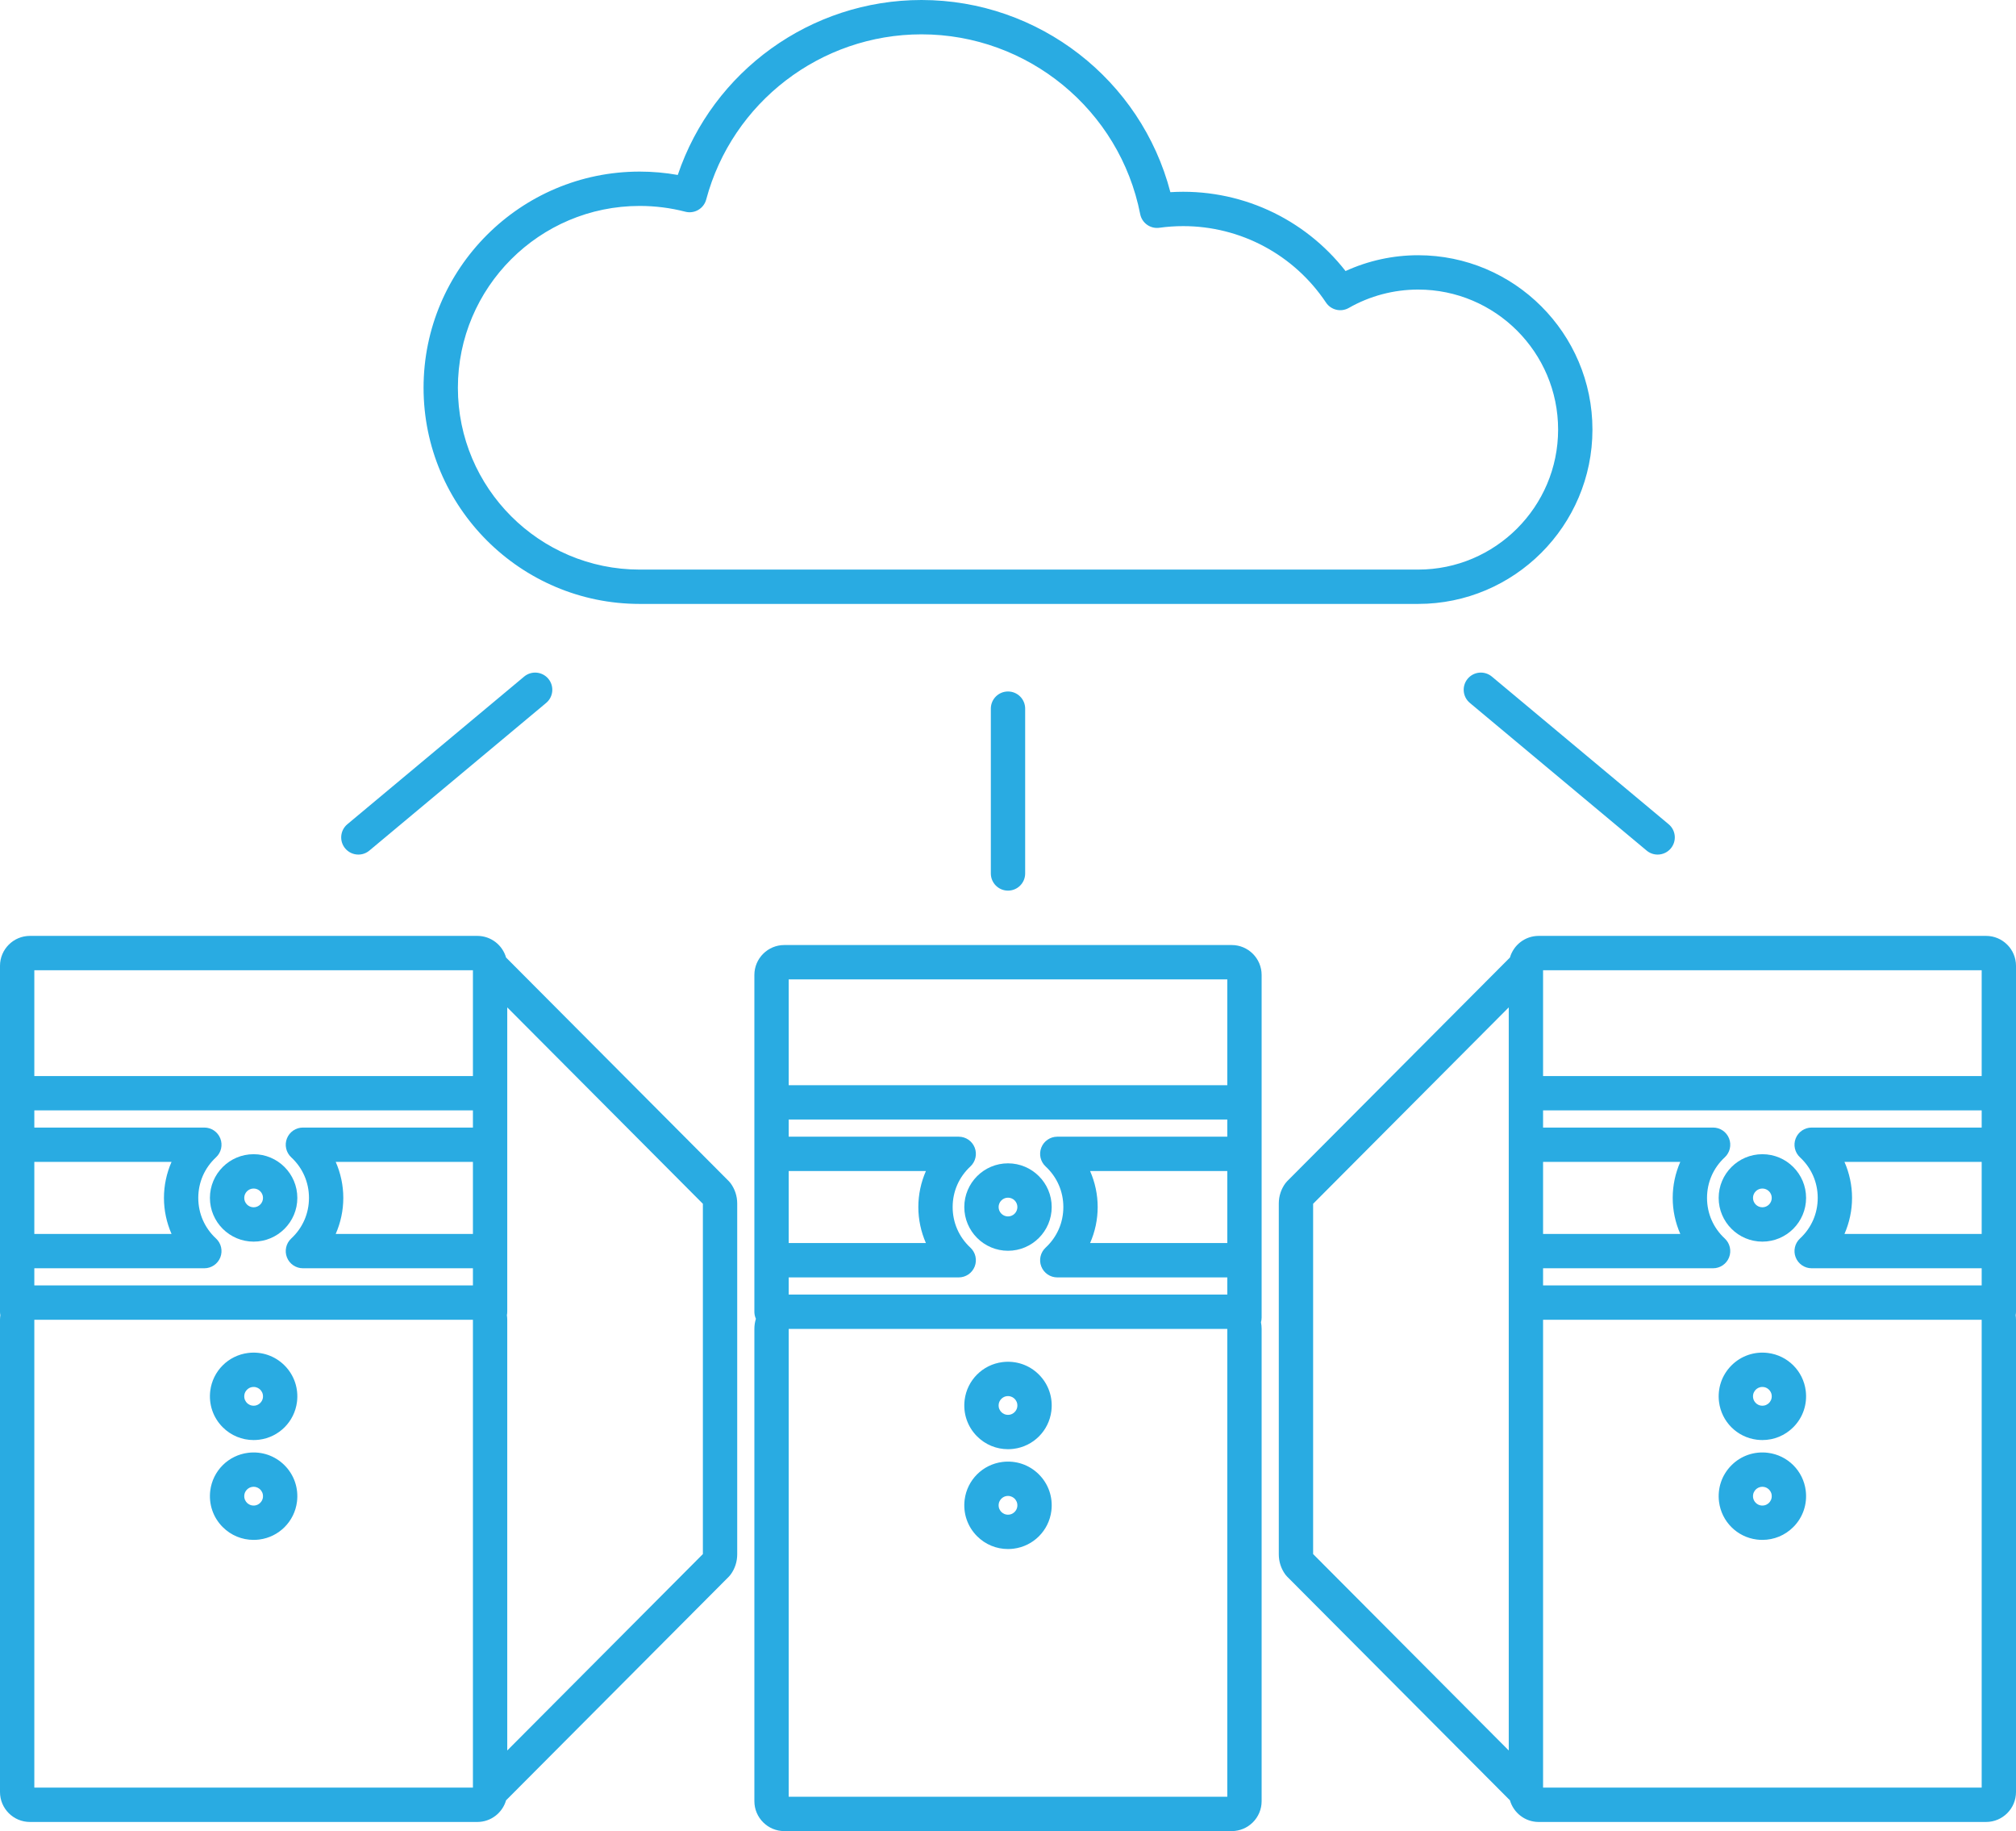
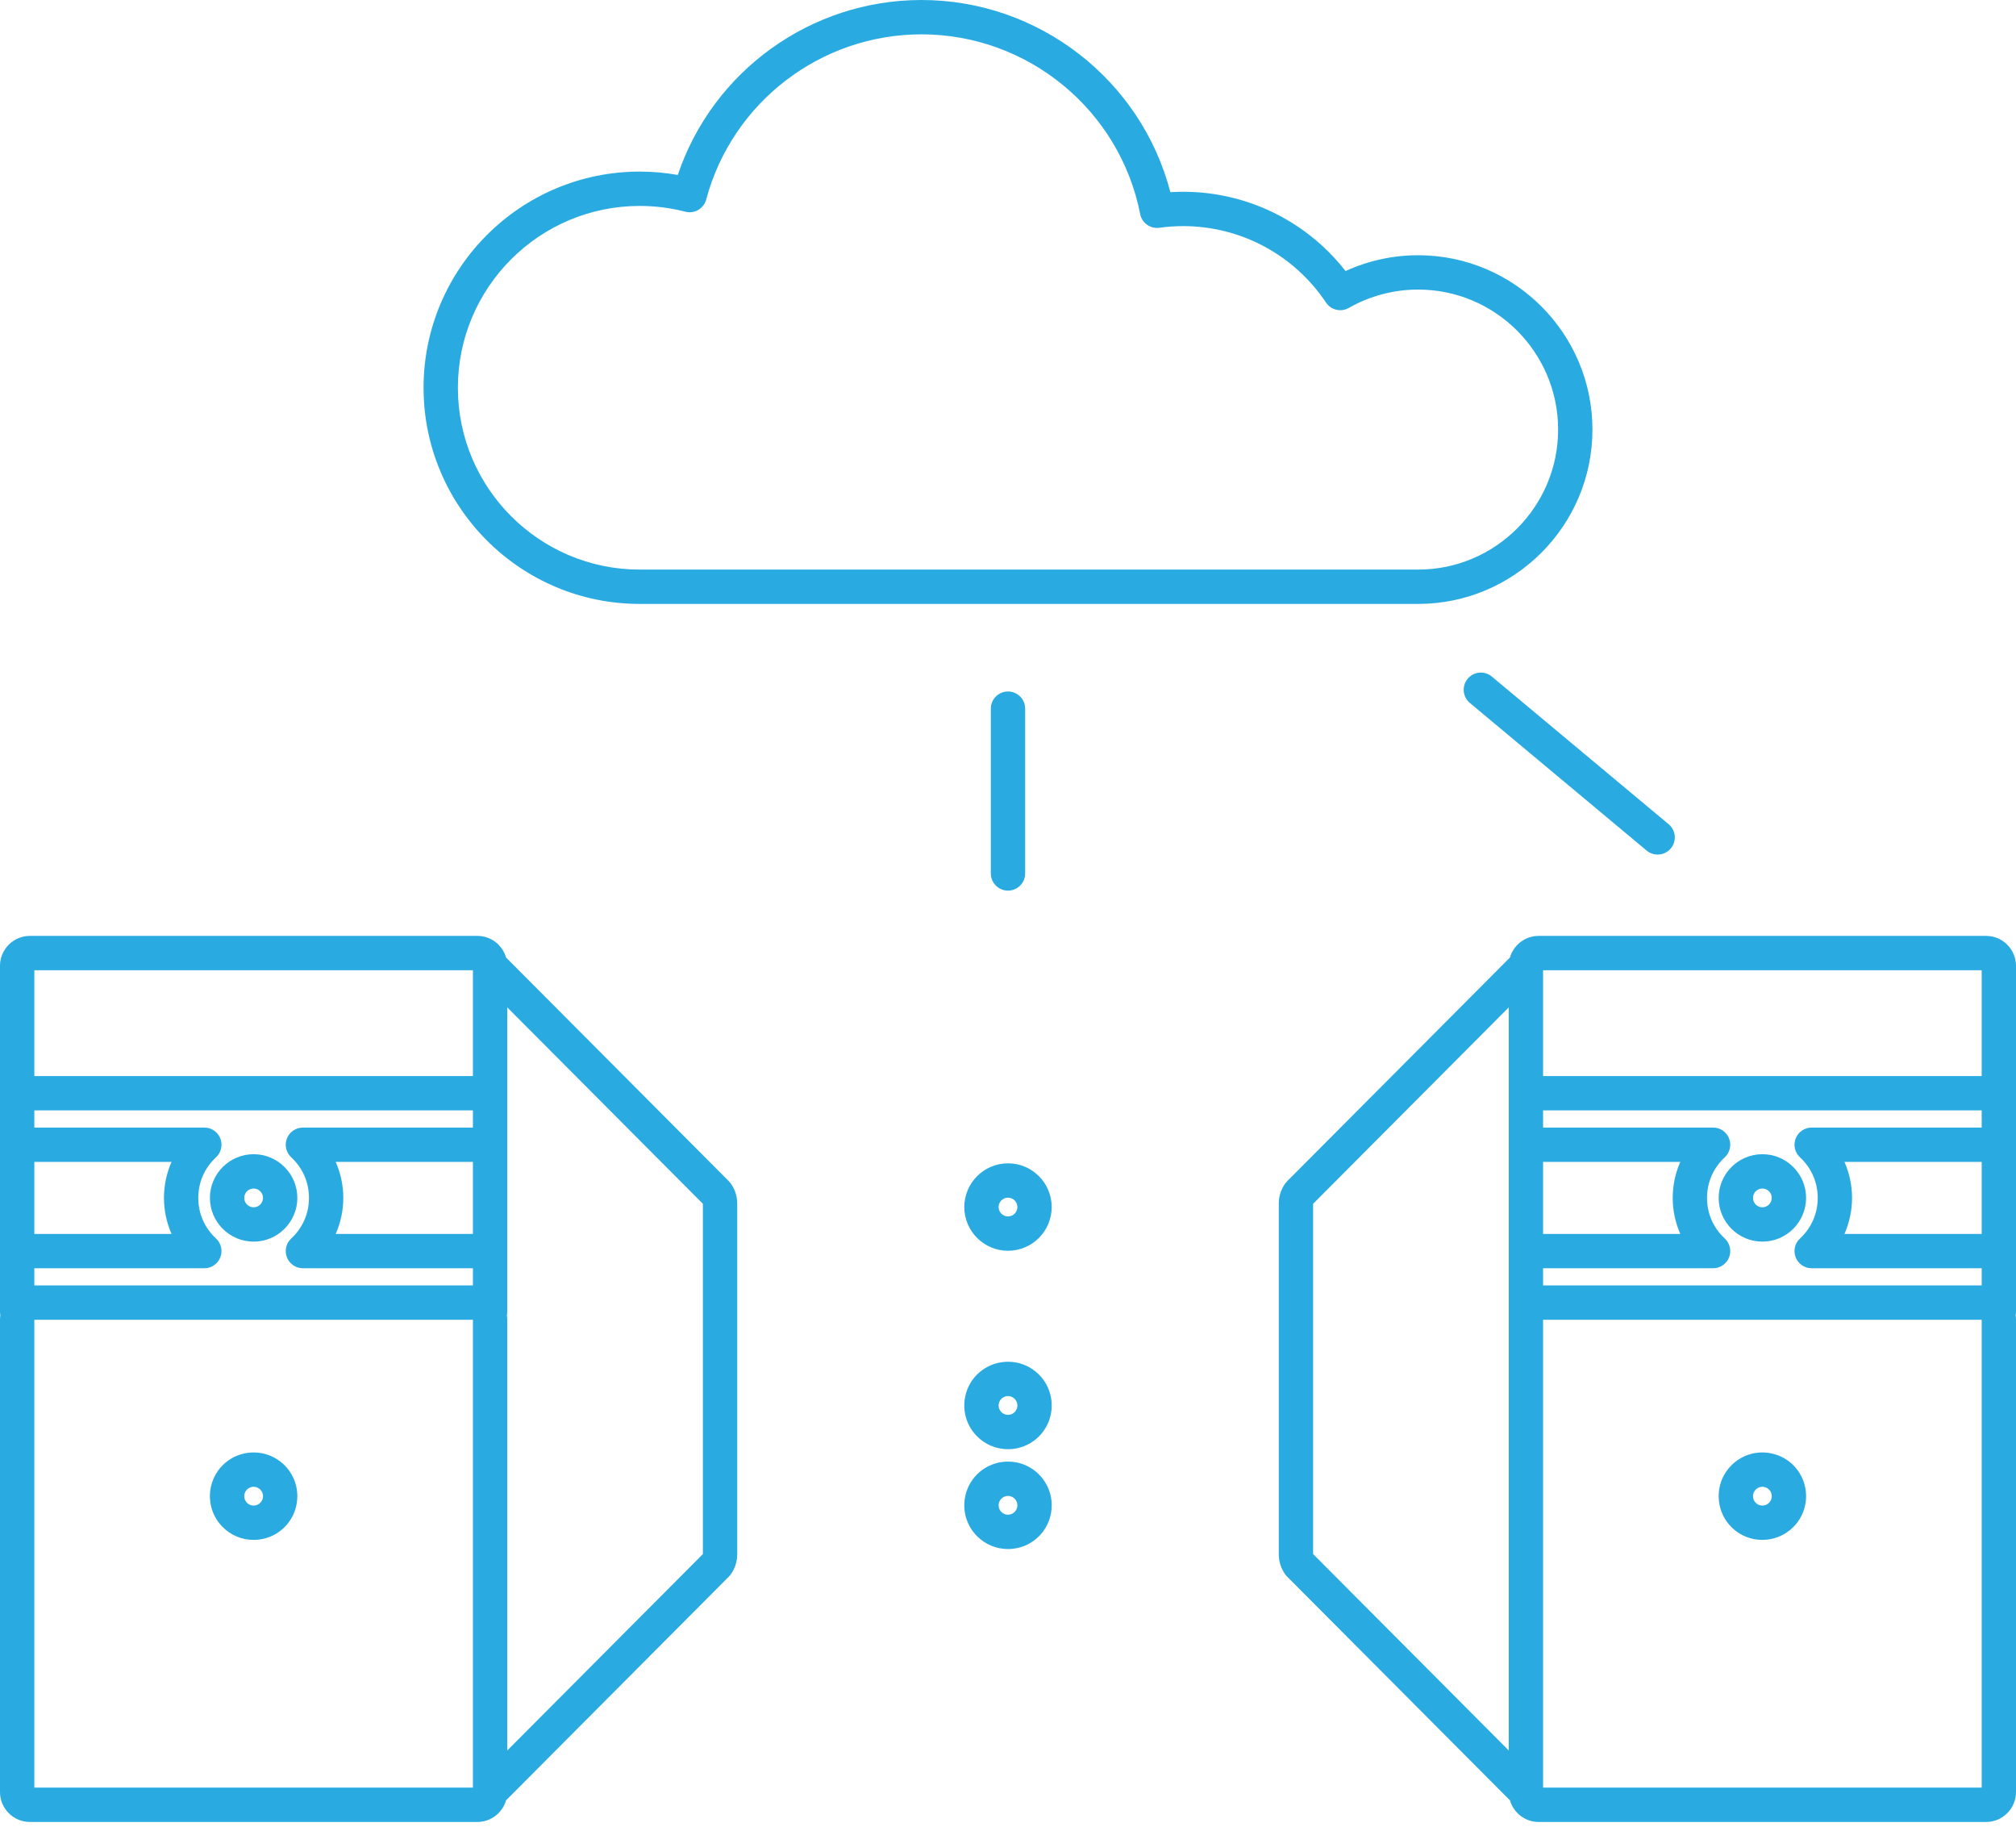
<svg xmlns="http://www.w3.org/2000/svg" height="2031.6" preserveAspectRatio="xMidYMid meet" version="1.0" viewBox="0.0 0.0 2237.3 2031.6" width="2237.3" zoomAndPan="magnify">
  <defs>
    <clipPath id="a">
      <path d="M 837 1048 L 1401 1048 L 1401 2031.578 L 837 2031.578 Z M 837 1048" />
    </clipPath>
    <clipPath id="b">
      <path d="M 1419 1038 L 2237.301 1038 L 2237.301 2022 L 1419 2022 Z M 1419 1038" />
    </clipPath>
  </defs>
  <g>
    <g id="change1_2">
      <path d="M 1573.809 631.949 L 709.887 631.949 C 598.648 631.949 508.152 541.449 508.152 430.211 C 508.152 318.98 598.648 228.48 709.887 228.48 C 727.043 228.48 744.09 230.641 760.551 234.891 C 770.664 237.5 781.02 231.469 783.719 221.371 C 812.57 113.461 910.824 38.102 1022.66 38.102 C 1140.602 38.102 1242.66 121.961 1265.34 237.512 C 1267.281 247.422 1276.621 254.102 1286.641 252.699 C 1295.398 251.488 1304.281 250.879 1313.039 250.879 C 1376.809 250.879 1436.07 282.578 1471.559 335.691 C 1477.121 344.012 1488.172 346.609 1496.852 341.648 C 1520.172 328.32 1546.781 321.27 1573.809 321.27 C 1659.469 321.27 1729.148 390.949 1729.148 476.609 C 1729.148 562.262 1659.469 631.949 1573.809 631.949 Z M 1573.809 283.18 C 1545.941 283.18 1518.41 289.199 1493.25 300.719 C 1447.16 241.68 1374.891 208.488 1298.852 213.219 C 1266.41 88.672 1152.93 0 1022.66 0 C 899.711 0 790.98 78.941 752.176 194.109 C 738.266 191.629 724.102 190.379 709.887 190.379 C 577.645 190.379 470.055 297.969 470.055 430.211 C 470.055 562.449 577.645 670.039 709.887 670.039 L 1573.809 670.039 C 1680.469 670.039 1767.25 583.27 1767.25 476.609 C 1767.25 369.949 1680.469 283.18 1573.809 283.18" fill="#29abe2" />
    </g>
    <g id="change1_3">
-       <path d="M 397.707 948.141 C 402.016 948.141 406.344 946.691 409.906 943.711 L 606.098 779.898 C 614.172 773.16 615.254 761.148 608.512 753.07 C 601.766 745 589.75 743.922 581.684 750.66 L 385.492 914.469 C 377.414 921.211 376.336 933.219 383.078 941.301 C 386.844 945.809 392.258 948.141 397.707 948.141" fill="#29abe2" />
-     </g>
+       </g>
    <g id="change1_4">
      <path d="M 1851.809 914.469 L 1655.621 750.66 C 1647.539 743.922 1635.531 744.988 1628.789 753.07 C 1622.051 761.148 1623.129 773.16 1631.211 779.898 L 1827.398 943.711 C 1830.961 946.691 1835.289 948.141 1839.59 948.141 C 1845.039 948.141 1850.461 945.809 1854.219 941.301 C 1860.969 933.219 1859.891 921.211 1851.809 914.469" fill="#29abe2" />
    </g>
    <g id="change1_5">
      <path d="M 1137.699 969.09 L 1137.699 786.23 C 1137.699 775.711 1129.172 767.191 1118.648 767.191 C 1108.129 767.191 1099.602 775.711 1099.602 786.23 L 1099.602 969.09 C 1099.602 979.609 1108.129 988.141 1118.648 988.141 C 1129.172 988.141 1137.699 979.609 1137.699 969.09" fill="#29abe2" />
    </g>
    <g id="change1_6">
      <path d="M 1118.648 1328.801 C 1124.391 1328.801 1129.059 1333.469 1129.059 1339.199 C 1129.059 1344.941 1124.391 1349.609 1118.648 1349.609 C 1112.91 1349.609 1108.238 1344.941 1108.238 1339.199 C 1108.238 1333.469 1112.91 1328.801 1118.648 1328.801 Z M 1118.648 1387.711 C 1145.398 1387.711 1167.148 1365.949 1167.148 1339.199 C 1167.148 1312.461 1145.398 1290.699 1118.648 1290.699 C 1091.91 1290.699 1070.148 1312.461 1070.148 1339.199 C 1070.148 1365.949 1091.91 1387.711 1118.648 1387.711" fill="#29abe2" />
    </g>
    <g clip-path="url(#a)" id="change1_1">
-       <path d="M 875.277 1086.602 L 1362.02 1086.602 L 1362.02 1204.012 L 875.277 1204.012 Z M 1362.02 1993.48 L 875.281 1993.48 L 875.281 1474.398 L 1362.02 1474.398 Z M 1209.75 1299.25 L 1362.02 1299.25 L 1362.02 1379.16 L 1209.75 1379.16 C 1215.238 1366.672 1218.172 1353.059 1218.172 1339.211 C 1218.172 1325.352 1215.238 1311.738 1209.75 1299.25 Z M 1063.961 1417.262 C 1071.789 1417.262 1078.828 1412.461 1081.691 1405.172 C 1084.551 1397.871 1082.648 1389.57 1076.91 1384.238 C 1064.219 1372.469 1057.23 1356.48 1057.23 1339.211 C 1057.23 1321.93 1064.219 1305.941 1076.91 1294.172 C 1082.648 1288.84 1084.551 1280.539 1081.691 1273.238 C 1078.828 1265.949 1071.789 1261.148 1063.961 1261.148 L 875.277 1261.148 L 875.277 1242.109 L 1362.02 1242.109 L 1362.02 1261.148 L 1173.34 1261.148 C 1165.512 1261.148 1158.469 1265.949 1155.609 1273.238 C 1152.75 1280.539 1154.648 1288.84 1160.391 1294.172 C 1173.078 1305.941 1180.07 1321.93 1180.07 1339.211 C 1180.07 1356.48 1173.078 1372.469 1160.391 1384.238 C 1154.648 1389.57 1152.75 1397.871 1155.609 1405.172 C 1158.469 1412.461 1165.512 1417.262 1173.34 1417.262 L 1362.02 1417.262 L 1362.02 1436.301 L 875.281 1436.301 C 875.281 1436.301 875.281 1436.301 875.277 1436.301 L 875.277 1417.262 Z M 1027.551 1379.16 L 875.277 1379.16 L 875.277 1299.25 L 1027.551 1299.25 C 1022.07 1311.738 1019.141 1325.352 1019.141 1339.211 C 1019.141 1353.059 1022.07 1366.672 1027.551 1379.16 Z M 837.188 1998.379 C 837.188 2016.691 852.078 2031.578 870.383 2031.578 L 1366.922 2031.578 C 1385.23 2031.578 1400.121 2016.691 1400.121 1998.379 L 1400.121 1474.398 C 1400.121 1471.879 1399.859 1469.422 1399.391 1467.039 C 1399.852 1465.398 1400.121 1463.672 1400.121 1461.879 L 1400.121 1081.699 C 1400.121 1063.391 1385.23 1048.5 1366.922 1048.5 L 870.379 1048.5 C 852.074 1048.5 837.184 1063.391 837.184 1081.699 L 837.184 1455.352 C 837.184 1458.141 837.797 1460.789 838.879 1463.18 C 837.781 1466.73 837.188 1470.488 837.188 1474.398 L 837.188 1998.379" fill="#29abe2" />
-     </g>
+       </g>
    <g id="change1_7">
      <path d="M 1108.34 1668.68 C 1108.898 1664.191 1112.711 1660.379 1117.199 1659.809 C 1117.711 1659.75 1118.191 1659.719 1118.66 1659.719 C 1122.359 1659.719 1124.809 1661.57 1126.012 1662.77 C 1127.359 1664.121 1129.539 1667.051 1128.961 1671.57 C 1128.398 1676.059 1124.59 1679.871 1120.102 1680.441 C 1115.609 1681.012 1112.641 1678.828 1111.289 1677.48 C 1109.941 1676.141 1107.77 1673.199 1108.34 1668.68 Z M 1118.621 1718.629 C 1120.691 1718.629 1122.77 1718.5 1124.859 1718.238 C 1146.77 1715.48 1164 1698.25 1166.762 1676.34 C 1168.66 1661.281 1163.629 1646.512 1152.949 1635.828 C 1142.27 1625.148 1127.512 1620.121 1112.441 1622.02 C 1090.531 1624.781 1073.301 1642.012 1070.539 1663.922 C 1068.641 1678.98 1073.68 1693.75 1084.359 1704.422 C 1093.551 1713.621 1105.781 1718.629 1118.621 1718.629" fill="#29abe2" />
    </g>
    <g id="change1_8">
      <path d="M 1108.34 1557.91 C 1108.898 1553.422 1112.711 1549.609 1117.199 1549.039 C 1117.711 1548.98 1118.191 1548.949 1118.66 1548.949 C 1122.359 1548.949 1124.809 1550.801 1126.012 1552 C 1127.359 1553.352 1129.539 1556.281 1128.961 1560.801 C 1128.398 1565.289 1124.59 1569.102 1120.102 1569.672 C 1115.609 1570.238 1112.641 1568.059 1111.289 1566.711 C 1109.941 1565.371 1107.77 1562.43 1108.34 1557.91 Z M 1118.621 1607.859 C 1120.691 1607.859 1122.77 1607.73 1124.859 1607.469 C 1146.77 1604.711 1164 1587.48 1166.762 1565.57 C 1168.66 1550.512 1163.629 1535.738 1152.949 1525.059 C 1142.27 1514.379 1127.488 1509.352 1112.441 1511.25 C 1090.531 1514.012 1073.301 1531.238 1070.539 1553.148 C 1068.641 1568.211 1073.68 1582.98 1084.359 1593.648 C 1093.551 1602.852 1105.781 1607.859 1118.621 1607.859" fill="#29abe2" />
    </g>
    <g id="change1_9">
      <path d="M 281.469 1339.469 C 275.73 1339.469 271.059 1334.809 271.059 1329.07 C 271.059 1323.328 275.73 1318.66 281.469 1318.66 C 287.207 1318.66 291.875 1323.328 291.875 1329.07 C 291.875 1334.809 287.207 1339.469 281.469 1339.469 Z M 281.469 1280.57 C 254.723 1280.57 232.965 1302.32 232.965 1329.07 C 232.965 1355.809 254.723 1377.57 281.469 1377.57 C 308.211 1377.57 329.969 1355.809 329.969 1329.07 C 329.969 1302.32 308.211 1280.57 281.469 1280.57" fill="#29abe2" />
    </g>
    <g id="change1_10">
-       <path d="M 291.781 1550.672 C 291.215 1555.16 287.402 1558.969 282.914 1559.531 C 278.395 1560.102 275.457 1557.922 274.109 1556.578 C 272.762 1555.23 270.586 1552.289 271.152 1547.77 C 271.719 1543.281 275.531 1539.469 280.02 1538.898 C 280.523 1538.84 281.012 1538.809 281.477 1538.809 C 285.176 1538.809 287.629 1540.66 288.824 1541.859 C 290.176 1543.211 292.352 1546.148 291.781 1550.672 Z M 275.254 1501.109 C 253.344 1503.871 236.117 1521.102 233.355 1543.012 C 231.461 1558.078 236.496 1572.84 247.172 1583.512 C 256.367 1592.711 268.598 1597.719 281.438 1597.719 C 283.504 1597.719 285.59 1597.59 287.676 1597.328 C 309.582 1594.57 326.812 1577.34 329.574 1555.43 C 331.477 1540.371 326.441 1525.602 315.766 1514.922 C 305.086 1504.238 290.312 1499.211 275.254 1501.109" fill="#29abe2" />
-     </g>
+       </g>
    <g id="change1_11">
      <path d="M 291.781 1661.441 C 291.215 1665.93 287.402 1669.738 282.914 1670.301 C 278.395 1670.871 275.457 1668.691 274.109 1667.352 C 272.762 1666 270.586 1663.059 271.152 1658.539 C 271.719 1654.051 275.531 1650.238 280.02 1649.672 C 280.523 1649.609 281.012 1649.578 281.477 1649.578 C 285.176 1649.578 287.629 1651.43 288.824 1652.629 C 290.176 1653.98 292.352 1656.922 291.781 1661.441 Z M 275.254 1611.879 C 253.344 1614.641 236.117 1631.871 233.355 1653.781 C 231.461 1668.852 236.496 1683.609 247.172 1694.281 C 256.367 1703.48 268.598 1708.488 281.438 1708.488 C 283.504 1708.488 285.59 1708.359 287.676 1708.102 C 309.582 1705.34 326.812 1688.109 329.574 1666.199 C 331.477 1651.141 326.441 1636.371 315.766 1625.691 C 305.086 1615.012 290.312 1609.98 275.254 1611.879" fill="#29abe2" />
    </g>
    <g id="change1_12">
      <path d="M 780.039 1724.219 L 562.934 1942.141 L 562.934 1464.262 C 562.934 1462.531 562.777 1460.828 562.551 1459.16 C 562.801 1457.93 562.934 1456.66 562.934 1455.352 L 562.934 1117.672 L 780.039 1335.59 Z M 38.094 1464.262 L 524.84 1464.262 L 524.84 1983.34 L 38.094 1983.34 Z M 38.094 1076.461 L 524.84 1076.461 L 524.84 1193.871 L 38.094 1193.871 Z M 372.57 1289.109 L 524.84 1289.109 L 524.84 1369.02 L 372.57 1369.02 C 378.055 1356.531 380.984 1342.93 380.984 1329.07 C 380.984 1315.211 378.051 1301.602 372.57 1289.109 Z M 190.363 1369.02 L 38.094 1369.02 L 38.094 1289.109 L 190.367 1289.109 C 184.883 1301.602 181.949 1315.211 181.949 1329.07 C 181.949 1342.922 184.883 1356.531 190.363 1369.02 Z M 38.094 1407.121 L 226.773 1407.121 C 234.609 1407.121 241.645 1402.32 244.508 1395.031 C 247.367 1387.73 245.473 1379.43 239.727 1374.109 C 227.035 1362.34 220.047 1346.34 220.047 1329.07 C 220.047 1311.789 227.035 1295.801 239.727 1284.031 C 245.473 1278.699 247.367 1270.398 244.508 1263.109 C 241.645 1255.809 234.609 1251.012 226.773 1251.012 L 38.094 1251.012 L 38.094 1231.969 L 524.84 1231.969 L 524.84 1251.012 L 336.16 1251.012 C 328.324 1251.012 321.289 1255.809 318.426 1263.109 C 315.566 1270.398 317.465 1278.699 323.207 1284.031 C 335.898 1295.801 342.891 1311.789 342.891 1329.07 C 342.891 1346.34 335.898 1362.34 323.207 1374.102 C 317.465 1379.43 315.566 1387.73 318.426 1395.031 C 321.289 1402.32 328.324 1407.121 336.16 1407.121 L 524.84 1407.121 L 524.84 1426.172 L 38.094 1426.172 Z M 810.828 1746.969 C 815.609 1740.41 818.137 1732.648 818.137 1724.531 L 818.137 1335.27 C 818.137 1327.148 815.609 1319.391 810.824 1312.828 C 810.25 1312.039 809.617 1311.301 808.926 1310.609 L 561.609 1062.359 C 557.609 1048.52 544.848 1038.359 529.738 1038.359 L 33.195 1038.359 C 14.891 1038.359 0 1053.262 0 1071.559 L 0 1455.352 C 0 1456.66 0.133 1457.93 0.383 1459.16 C 0.156 1460.828 0 1462.531 0 1464.262 L 0 1988.238 C 0 2006.551 14.891 2021.441 33.195 2021.441 L 529.738 2021.441 C 544.848 2021.441 557.609 2011.281 561.609 1997.441 L 808.926 1749.199 C 809.617 1748.5 810.254 1747.762 810.828 1746.969" fill="#29abe2" />
    </g>
    <g id="change1_13">
      <path d="M 1955.84 1339.469 C 1950.102 1339.469 1945.43 1334.809 1945.43 1329.07 C 1945.43 1323.328 1950.102 1318.66 1955.84 1318.66 C 1961.57 1318.66 1966.238 1323.328 1966.238 1329.07 C 1966.238 1334.809 1961.57 1339.469 1955.84 1339.469 Z M 1955.84 1280.57 C 1929.09 1280.57 1907.328 1302.32 1907.328 1329.07 C 1907.328 1355.809 1929.09 1377.57 1955.84 1377.57 C 1982.578 1377.57 2004.34 1355.809 2004.34 1329.07 C 2004.34 1302.32 1982.578 1280.57 1955.84 1280.57" fill="#29abe2" />
    </g>
    <g id="change1_14">
-       <path d="M 1963.191 1556.578 C 1961.852 1557.922 1958.93 1560.102 1954.391 1559.531 C 1949.898 1558.969 1946.09 1555.16 1945.52 1550.66 C 1944.949 1546.148 1947.129 1543.211 1948.48 1541.859 C 1949.672 1540.66 1952.121 1538.809 1955.828 1538.809 C 1956.289 1538.809 1956.781 1538.84 1957.281 1538.898 C 1961.77 1539.469 1965.578 1543.281 1966.148 1547.77 C 1966.719 1552.289 1964.539 1555.23 1963.191 1556.578 Z M 1962.051 1501.109 C 1946.98 1499.199 1932.219 1504.238 1921.539 1514.922 C 1910.859 1525.602 1905.828 1540.371 1907.73 1555.43 C 1910.488 1577.34 1927.719 1594.57 1949.629 1597.328 C 1951.711 1597.59 1953.801 1597.719 1955.859 1597.719 C 1968.699 1597.719 1980.93 1592.711 1990.129 1583.512 C 2000.809 1572.84 2005.84 1558.078 2003.949 1543.012 C 2001.191 1521.102 1983.961 1503.871 1962.051 1501.109" fill="#29abe2" />
-     </g>
+       </g>
    <g id="change1_15">
      <path d="M 1963.191 1667.352 C 1961.852 1668.699 1958.93 1670.871 1954.391 1670.301 C 1949.898 1669.738 1946.09 1665.93 1945.52 1661.441 C 1944.949 1656.922 1947.129 1653.98 1948.48 1652.629 C 1949.672 1651.43 1952.121 1649.578 1955.828 1649.578 C 1956.289 1649.578 1956.781 1649.609 1957.281 1649.672 C 1961.77 1650.238 1965.578 1654.051 1966.148 1658.539 C 1966.719 1663.059 1964.539 1666 1963.191 1667.352 Z M 1962.051 1611.879 C 1946.98 1609.969 1932.219 1615.012 1921.539 1625.691 C 1910.859 1636.371 1905.828 1651.141 1907.73 1666.199 C 1910.488 1688.109 1927.719 1705.34 1949.629 1708.102 C 1951.711 1708.359 1953.801 1708.488 1955.859 1708.488 C 1968.699 1708.488 1980.93 1703.48 1990.129 1694.281 C 2000.809 1683.609 2005.84 1668.852 2003.949 1653.781 C 2001.191 1631.871 1983.961 1614.641 1962.051 1611.879" fill="#29abe2" />
    </g>
    <g clip-path="url(#b)" id="change1_16">
      <path d="M 2199.211 1983.34 L 1712.461 1983.34 L 1712.461 1464.262 L 2199.211 1464.238 C 2199.211 1464.238 2199.211 1464.238 2199.211 1464.262 Z M 1457.262 1335.59 L 1674.371 1117.672 L 1674.371 1942.141 L 1457.262 1724.211 Z M 2199.211 1193.871 L 1712.461 1193.871 L 1712.461 1076.461 L 2199.211 1076.461 Z M 2046.941 1289.109 L 2199.211 1289.109 L 2199.211 1369.02 L 2046.941 1369.02 C 2052.422 1356.531 2055.352 1342.922 2055.352 1329.07 C 2055.352 1315.211 2052.422 1301.602 2046.941 1289.109 Z M 1864.73 1369.02 L 1712.461 1369.02 L 1712.461 1289.109 L 1864.73 1289.109 C 1859.25 1301.602 1856.32 1315.211 1856.32 1329.07 C 1856.32 1342.93 1859.25 1356.531 1864.73 1369.02 Z M 2199.211 1426.172 L 1712.461 1426.172 L 1712.461 1407.121 L 1901.141 1407.121 C 1908.98 1407.121 1916.012 1402.32 1918.879 1395.031 C 1921.738 1387.73 1919.84 1379.43 1914.102 1374.102 C 1901.398 1362.34 1894.41 1346.34 1894.41 1329.07 C 1894.41 1311.789 1901.398 1295.801 1914.102 1284.031 C 1919.84 1278.699 1921.738 1270.398 1918.879 1263.109 C 1916.012 1255.809 1908.98 1251.012 1901.141 1251.012 L 1712.461 1251.012 L 1712.461 1231.969 L 2199.211 1231.969 L 2199.211 1251.012 L 2010.531 1251.012 C 2002.691 1251.012 1995.66 1255.809 1992.801 1263.109 C 1989.93 1270.398 1991.828 1278.699 1997.578 1284.031 C 2010.27 1295.801 2017.262 1311.789 2017.262 1329.07 C 2017.262 1346.34 2010.27 1362.34 1997.578 1374.109 C 1991.828 1379.43 1989.93 1387.73 1992.801 1395.031 C 1995.66 1402.32 2002.691 1407.121 2010.531 1407.121 L 2199.211 1407.121 Z M 2237.301 1369.02 L 2237.301 1071.559 C 2237.301 1053.262 2222.41 1038.359 2204.109 1038.359 L 1707.57 1038.359 C 1692.449 1038.359 1679.691 1048.52 1675.691 1062.359 L 1428.379 1310.609 C 1427.691 1311.301 1427.051 1312.039 1426.48 1312.828 C 1421.691 1319.391 1419.172 1327.148 1419.172 1335.27 L 1419.172 1724.531 C 1419.172 1732.648 1421.691 1740.41 1426.469 1746.969 C 1427.051 1747.762 1427.691 1748.5 1428.379 1749.199 L 1675.691 1997.441 C 1679.691 2011.281 1692.449 2021.441 1707.57 2021.441 L 2204.109 2021.441 C 2222.41 2021.441 2237.301 2006.551 2237.301 1988.238 L 2237.301 1464.262 C 2237.301 1462.531 2237.148 1460.828 2236.922 1459.16 C 2237.172 1457.93 2237.301 1456.66 2237.301 1455.352 L 2237.301 1369.02" fill="#29abe2" />
    </g>
  </g>
</svg>